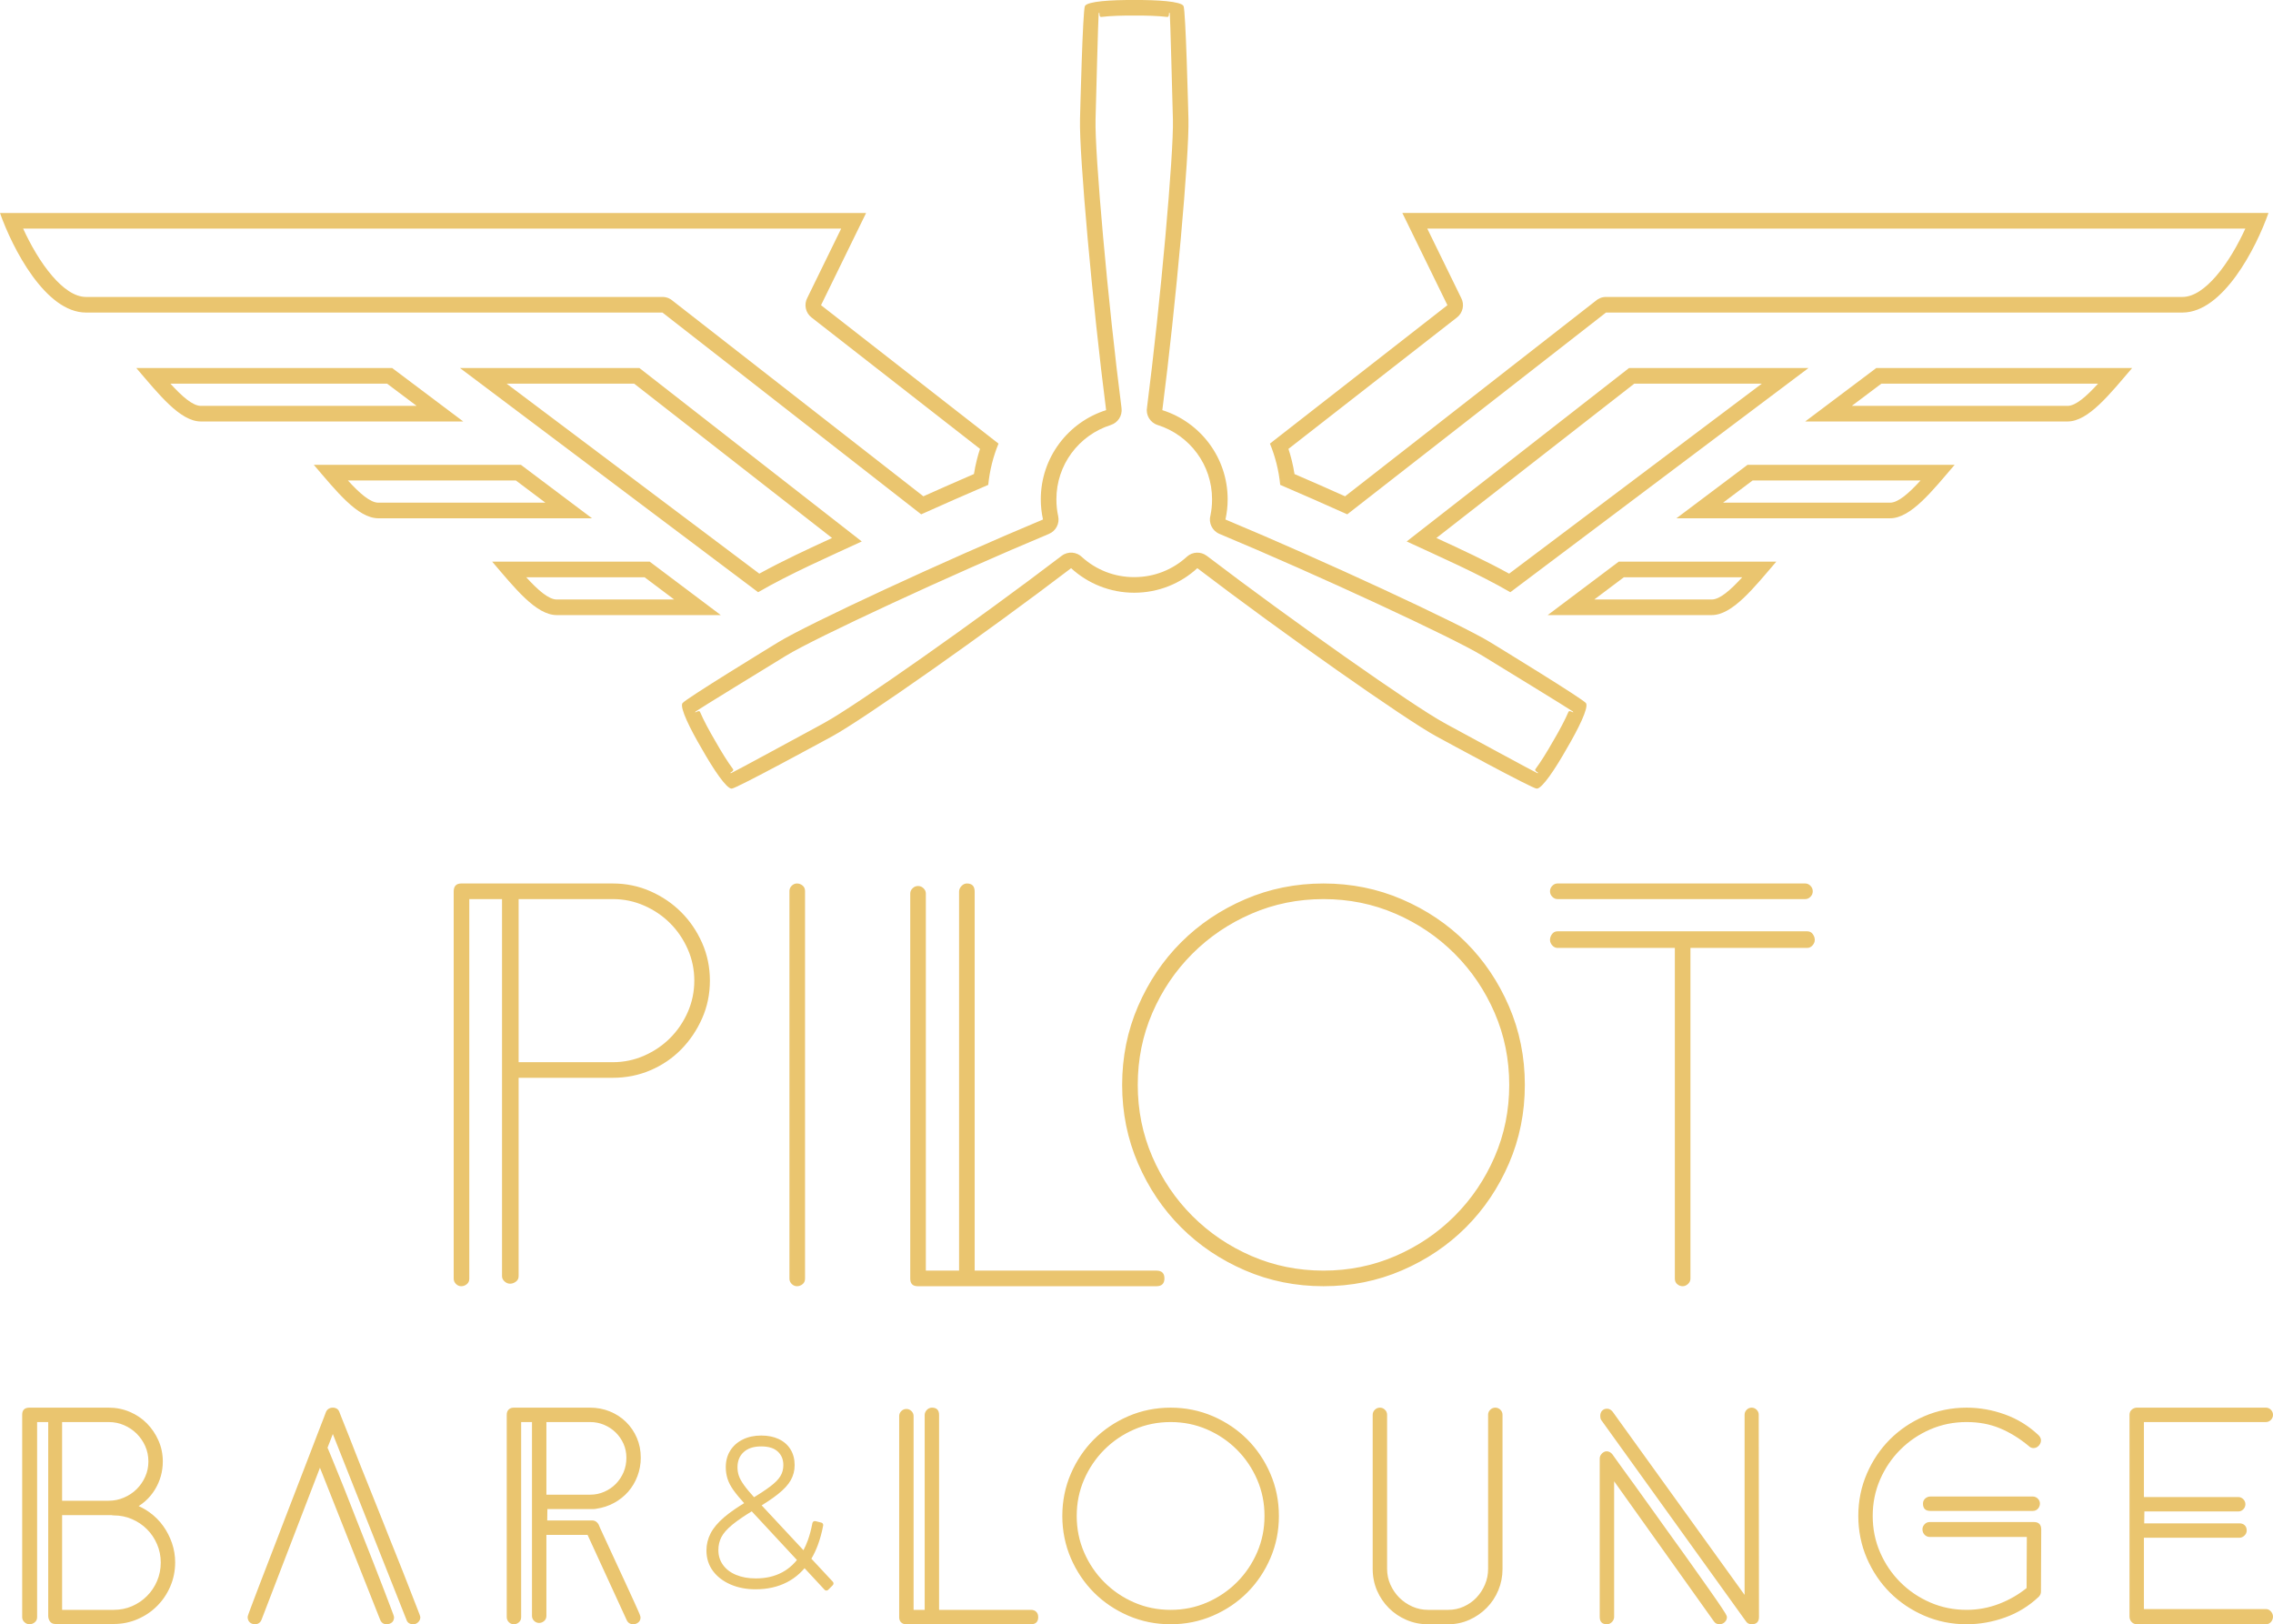
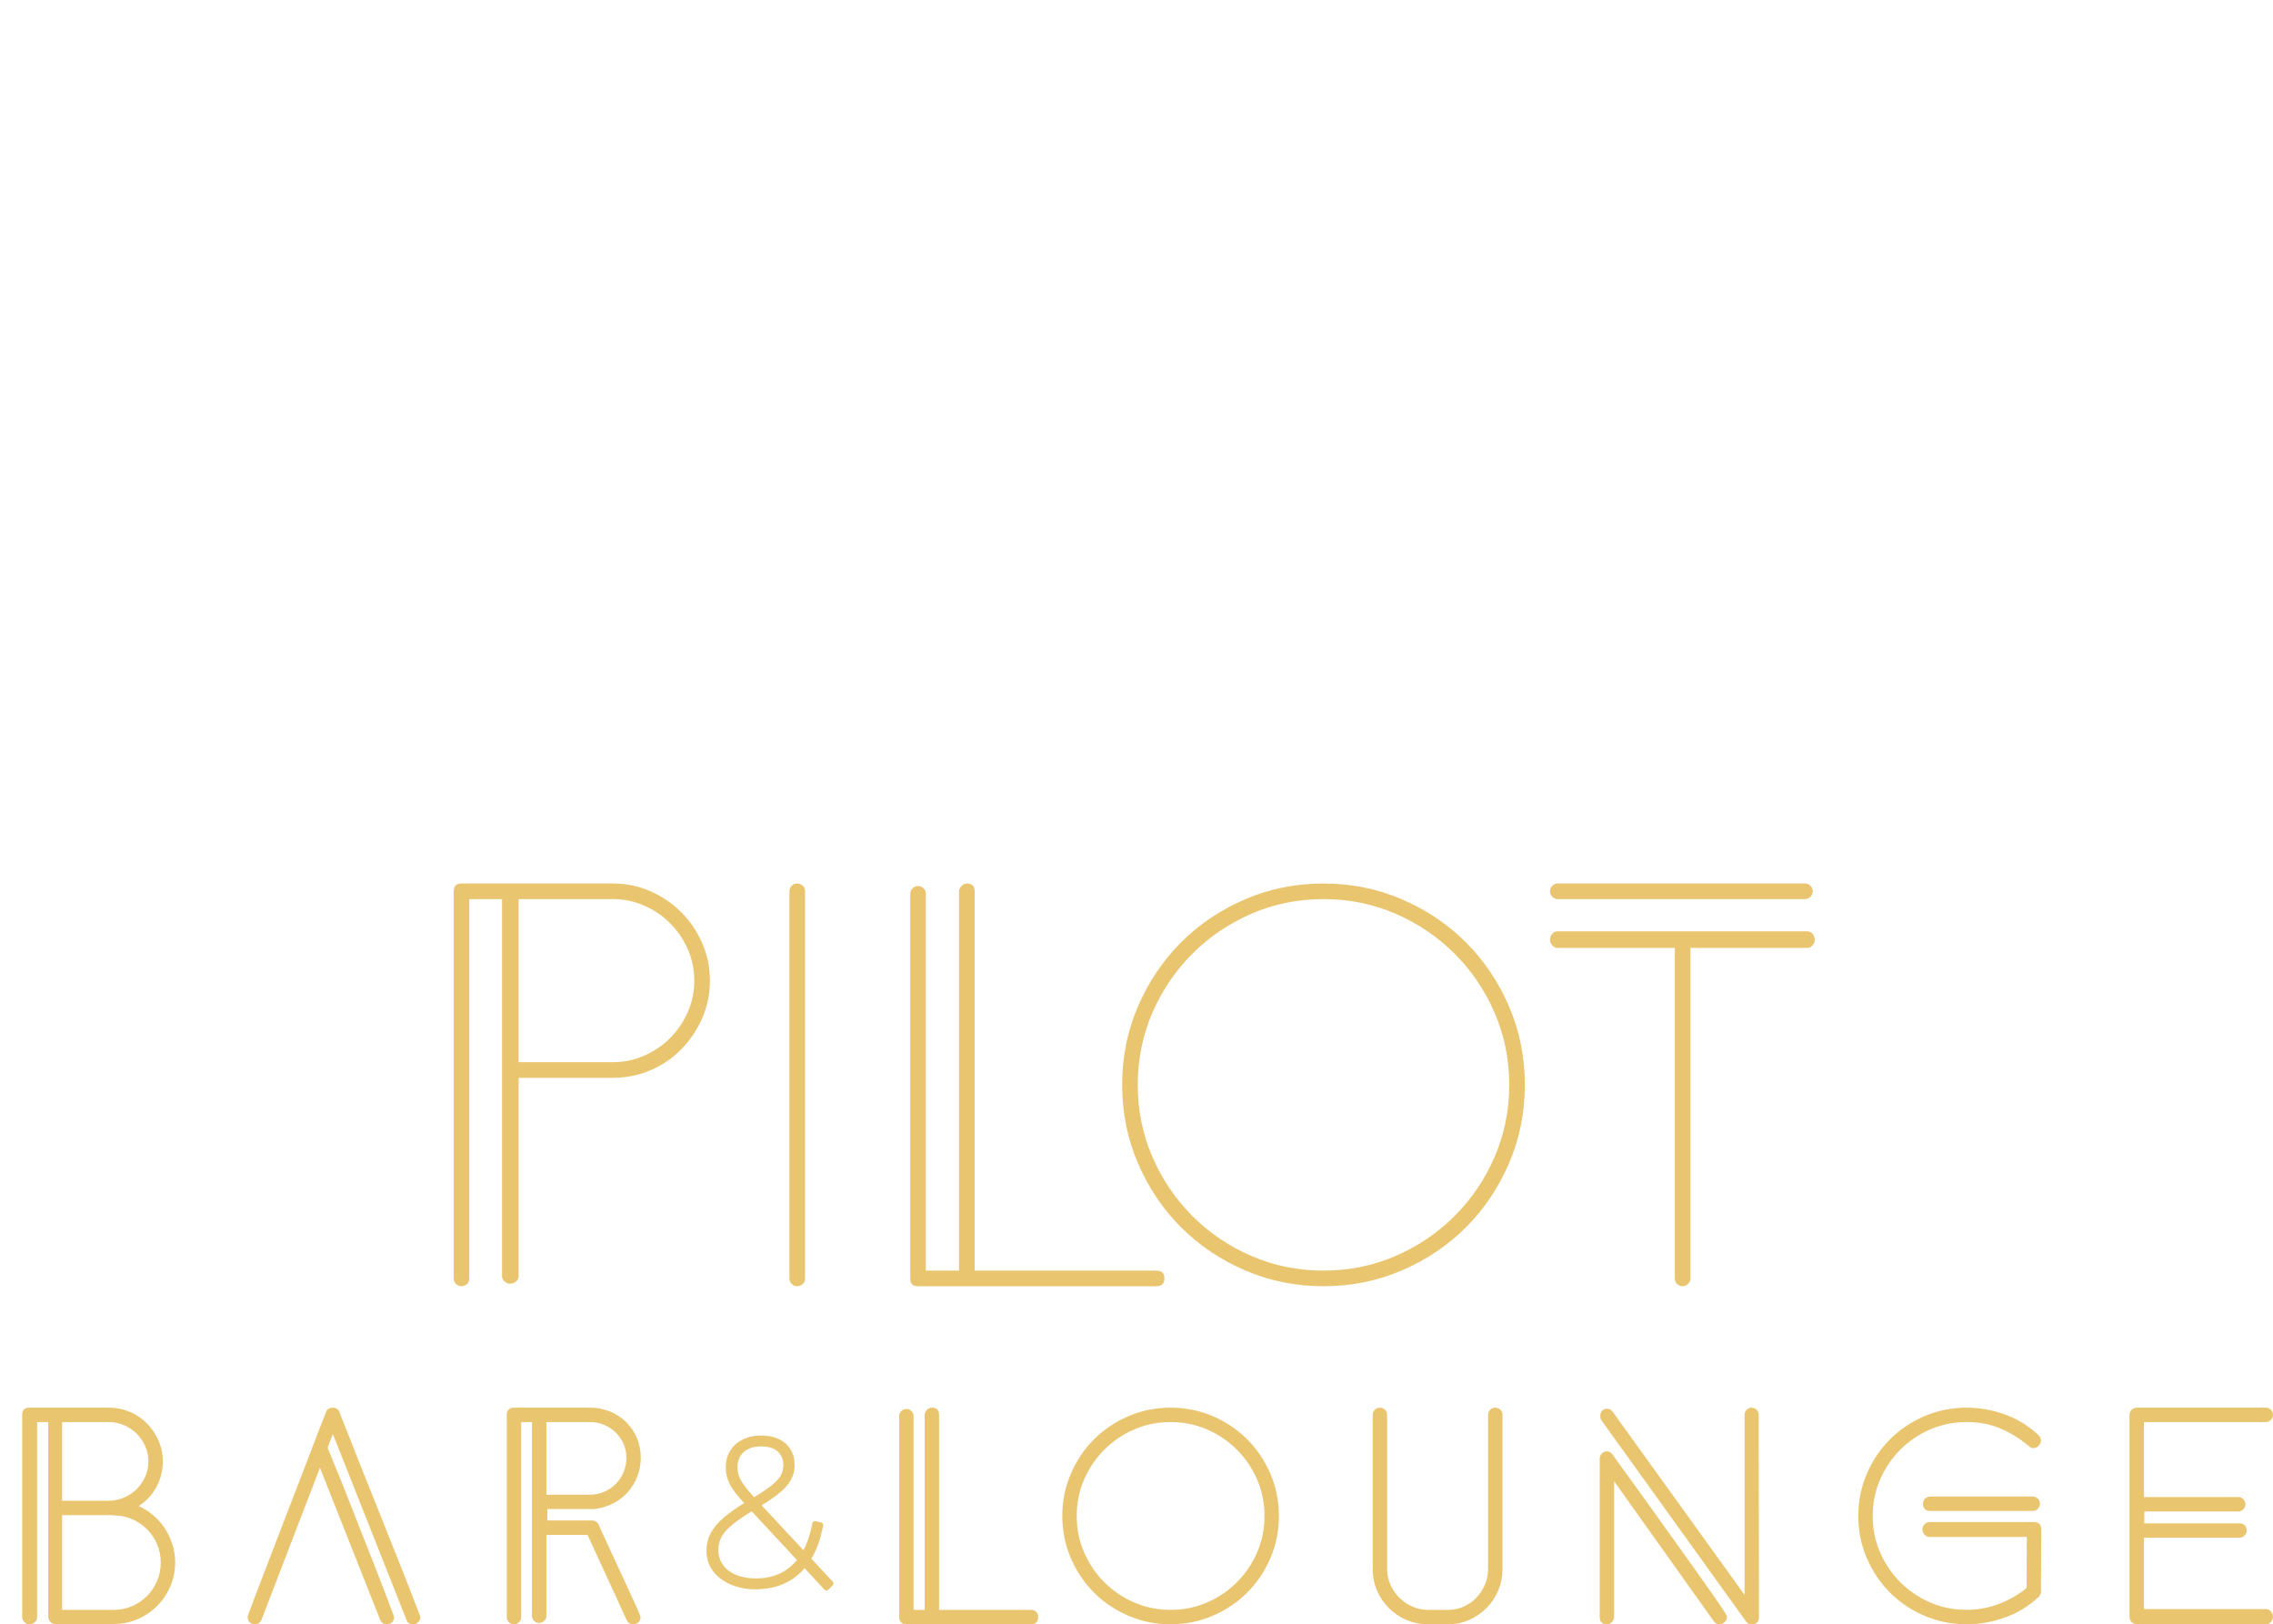
<svg xmlns="http://www.w3.org/2000/svg" xml:space="preserve" width="162.135mm" height="115.848mm" version="1.0" style="shape-rendering:geometricPrecision; text-rendering:geometricPrecision; image-rendering:optimizeQuality; fill-rule:evenodd; clip-rule:evenodd" viewBox="0 0 16213.52 11584.8">
  <defs>
    <style type="text/css">
   
    .fil1 {fill:#EAC56F}
    .fil0 {fill:#EAC56F;fill-rule:nonzero}
   
  </style>
  </defs>
  <g id="Layer_x0020_1">
    <g id="_3233029104864">
      <g>
        <path class="fil0" d="M1249.41 11143.65c0,29.96 -2.92,59.42 -8.74,88.28 -5.77,28.59 -14.44,56.3 -25.98,83.03l0.07 0.03c-11.49,26.59 -25.05,51.49 -40.68,74.69 -15.69,23.28 -33.4,44.79 -53.11,64.5l-1.19 1.11c-19.53,19.54 -40.64,36.95 -63.31,52.27 -22.95,15.5 -47.85,29.04 -74.69,40.63l-0.03 0.02 0.03 0.07c-53.45,23.1 -110.46,34.65 -171.02,34.65l-416.35 0c-18.53,0 -32.14,-7.44 -40.82,-22.32l-0.79 -1.46c-2.8,-5.05 -4.94,-10.3 -6.4,-15.75 -1.62,-6.01 -2.42,-12.15 -2.42,-18.41l0 -1382.39 -79.17 0 0 1391.77c0,16.29 -6.52,29.18 -19.55,38.66 -5.13,3.74 -10.58,6.6 -16.3,8.59 -6.1,2.12 -12.21,3.19 -18.34,3.19 -13.18,0 -25.02,-4.74 -35.53,-14.2 -5.35,-4.81 -9.44,-10.19 -12.26,-16.11l-0.7 -1.61c-2.54,-5.88 -3.82,-12.05 -3.82,-18.52l0 -1444.09c0,-33.62 17.43,-50.43 52.31,-50.43l564.5 0c26.4,0 52.13,2.49 77.18,7.47 24.92,4.95 49.28,12.44 73.05,22.49 23.51,9.93 45.42,21.75 65.73,35.39 20.54,13.81 39.46,29.47 56.75,46.92l0.09 0.09c17.31,17.64 32.8,36.59 46.45,56.82 13.69,20.29 25.66,42.01 35.91,65.14l0.49 1.23c10.05,22.77 17.62,46.44 22.7,70.98 5.2,25.09 7.8,50.81 7.8,77.11 0,36.18 -4.75,71.18 -14.25,104.94 -9.46,33.63 -23.63,65.88 -42.52,96.69l-0.69 1.07c-18.86,30.39 -41.41,57.22 -67.65,80.44 -14.57,12.89 -30.27,24.65 -47.09,35.28 27.61,12.41 53.81,27.57 78.57,45.5 18.89,13.68 36.44,28.7 52.63,44.94 16.26,16.32 31.04,33.83 44.31,52.41 13.03,18.24 24.76,37.54 35.18,57.88 10.49,20.49 19.45,41.54 26.86,63.12 7.53,21.92 13.21,44.53 17.04,67.74 3.83,23.24 5.75,46.65 5.75,70.15zm-190.9 -719.54c0,-19.83 -1.85,-38.75 -5.57,-56.78 -3.71,-18.02 -9.34,-35.58 -16.89,-52.71l-0.64 -1.62c-7.32,-16.21 -15.98,-31.6 -25.96,-46.19 -10.05,-14.68 -21.53,-28.46 -34.42,-41.35l-1 -1.07c-12.57,-12.29 -26.14,-23.37 -40.67,-33.15 -14.99,-10.09 -30.98,-18.85 -47.95,-26.18l-0.14 -0.07 -0.03 0.07c-17.12,-7.54 -34.76,-13.18 -52.9,-16.89 -18.14,-3.71 -37.22,-5.57 -57.22,-5.57l-332.14 0 0 561.15 332.14 0c19.36,0 38.05,-1.86 56.04,-5.57 18.24,-3.77 36.02,-9.4 53.32,-16.89l0.1 -0.05 -0.02 -0.04c17.44,-7.41 33.63,-16.14 48.57,-26.09l0.04 -0.03 -0.04 -0.06c15.29,-10.19 29.27,-21.59 41.94,-34.09l-0.04 -0.04c12.89,-12.89 24.37,-26.67 34.42,-41.36 10.31,-15.06 19.21,-30.97 26.67,-47.77l-0.07 -0.04c7.54,-17.1 13.17,-34.53 16.89,-52.32 3.72,-17.75 5.57,-36.17 5.57,-55.29zm88.15 720.17c0,-45.8 -8.77,-89.16 -26.31,-130.07 -8.83,-20.64 -19.27,-39.89 -31.28,-57.76 -11.86,-17.64 -25.5,-34.18 -40.9,-49.58 -15.41,-15.41 -31.94,-29.05 -49.58,-40.9 -17.87,-12.01 -37.13,-22.45 -57.77,-31.29 -20.63,-8.84 -41.68,-15.45 -63.15,-19.79 -21.41,-4.34 -43.71,-6.51 -66.91,-6.51 -3.96,0 -7.44,-0.31 -10.45,-0.91 -1.3,-0.25 -2.55,-0.58 -3.75,-0.97l-353.58 0 0 675.55 367.78 0c47.02,0 90.64,-8.74 130.83,-26.21 20.41,-8.87 39.47,-19.31 57.15,-31.29 17.46,-11.83 33.94,-25.5 49.43,-40.99 15.4,-15.4 29.04,-31.93 40.9,-49.58 12.01,-17.87 22.44,-37.13 31.28,-57.76 17.54,-40.91 26.31,-84.9 26.31,-131.94zm1851.58 390.09c0,13.55 -4.99,25.35 -14.97,35.37l-0.14 0.13c-10.01,9.95 -21.79,14.94 -35.33,14.94 -25.93,0 -42.4,-11.48 -49.39,-34.4l-524.26 -1322.38 -37.93 97.68c2.19,4.86 4.86,11.02 8.03,18.46 5.78,13.61 12.55,29.96 20.31,49.07l27.25 66.95c35.67,87.48 17.92,44.13 32.68,80.27 12.31,30.12 24.69,60.83 37.14,92.11 13.45,33.78 26.77,67.61 39.93,101.41 11.23,28.84 25.15,64.39 41.73,106.58 18.19,46.29 32.32,82.13 42.57,107.98 19.59,49.4 33.8,85.29 42.49,107.38 13.92,35.34 27.61,70.23 41.06,104.63 27.56,70.52 51.35,131.84 71.35,183.97 19.35,50.41 35.92,93.9 49.7,130.43 6.09,16.13 10.81,28.8 14.15,38 4.06,11.15 6.09,18.3 6.09,21.42 0,24.79 -11.57,40.66 -34.7,47.6 -1.83,0.54 -3.68,0.85 -5.5,0.92 -1.66,0.58 -3.38,1.02 -5.18,1.32 -2.32,0.4 -4.63,0.6 -6.94,0.6 -22.53,0 -38.16,-10.94 -46.9,-32.79l-0.04 -0.1 -0.05 0.01 -429.11 -1083.49 -416.62 1083.56 0.04 0.02c-8.74,21.85 -25.01,32.79 -48.78,32.79 -4.52,0 -8.54,-0.69 -12.06,-2.04 -1.82,-0.22 -3.58,-0.66 -5.24,-1.29 -10.6,-3.51 -18.81,-9.62 -24.62,-18.33 -5.68,-8.52 -8.52,-18.75 -8.52,-30.66 0,-3.13 2.34,-11.12 7.02,-23.99 3.29,-9.03 8.95,-24.27 16.97,-45.65 9.28,-24.77 18.02,-47.94 26.02,-69.01 12.81,-33.77 23.75,-62.49 33.05,-86.83l39.57 -102.94 44.91 -116.57c10.96,-28.35 26.78,-69.49 48.28,-125.54 16.23,-42.28 32.62,-85.12 49.16,-128.49 31.53,-82.71 64.7,-168.72 99.48,-257.96 31.62,-81.14 61.6,-158.95 89.94,-233.41 7.42,-19.51 20.14,-52.7 37.34,-97.46 13.03,-33.93 23.39,-60.75 31.2,-80.79 10.9,-27.99 18.54,-47.68 22.93,-59.13l-0.07 -0.02c6.46,-16.85 10.67,-27.94 12.6,-33.25 0.4,-1.1 0.87,-2.15 1.42,-3.14 4.4,-9.11 10.69,-16.12 18.86,-21.02 8.27,-4.96 17.86,-7.44 28.76,-7.44 11.19,0 20.83,2.6 28.9,7.79 8.58,5.51 14.66,13.46 18.24,23.82 2.26,6.12 6.51,17.14 12.77,33.04 6.69,16.98 14.56,36.72 23.57,59.09 10.4,25.84 21.15,52.81 32.2,80.82 10.02,25.38 22.77,57.93 38.21,97.61 14.37,36.9 28.97,73.99 43.77,111.23 14.12,35.51 30.45,76.18 48.98,122 36.08,89.22 70.5,175.22 103.24,257.95 25.51,64.48 42.8,108.1 51.01,128.71 13.75,34.5 30.4,76.07 50.17,125.33 19.15,47.69 34.68,86.59 46.69,116.93 12.11,30.62 25.62,65.09 40.61,103.69l33.89 87.18 27.06 69.33c7.53,19.29 13.42,34.53 17.67,45.74 4.89,12.92 7.34,21.01 7.34,24.26zm-228.57 48.53l-0.04 0 0.04 0zm1801.11 -1186.92c0,22.89 -2.02,45.54 -6.06,67.92 -4.04,22.38 -10.02,43.96 -17.93,64.72 -7.93,20.83 -17.39,40.49 -28.38,58.97 -10.96,18.43 -23.5,35.71 -37.6,51.83 -13.96,15.96 -29.41,30.65 -46.33,44.05 -17.06,13.51 -35.23,25.49 -54.48,35.94 -38.82,21.05 -81.24,34.94 -127.24,41.64 -7.69,1.55 -15.72,2.32 -24.05,2.32l-324.12 0 -1.21 81.04 320.64 0c9.94,0 18.96,2.6 27.03,7.79 7.49,4.81 13.71,11.68 18.66,20.59 0.66,1.19 1.21,2.43 1.63,3.67 1.84,4.83 5.02,12.33 9.52,22.47l0.04 -0.02c4.46,10.05 11,24.35 19.6,42.87l26.63 57.49 64.37 139.53 35.59 76.8c12.19,26.25 23.92,51.57 35.17,75.95 7.37,15.98 18.06,39.23 32.35,70.42l28.42 62.13c6.46,14.23 14.21,31.39 23.24,51.51 7.08,15.77 12.36,27.99 15.82,36.65 4.54,11.35 6.82,19.35 6.82,23.98 0,16.42 -6.33,29.06 -18.97,37.91 -4.95,3.46 -10.24,6.1 -15.85,7.88 -5.81,1.85 -11.65,2.78 -17.5,2.78 -10.56,0 -19.89,-2.6 -27.96,-7.8 -7.98,-5.13 -14.15,-12.52 -18.49,-22.17l-279.08 -607.68 -293.56 0 0 577.83c0,15.8 -5.94,28.46 -17.83,37.97 -5.09,4.07 -10.47,7.15 -16.12,9.2 -5.99,2.18 -12.11,3.27 -18.36,3.27 -6.71,0 -13.14,-1.32 -19.27,-3.94 -5.92,-2.54 -11.29,-6.23 -16.11,-11.03l-0.04 -0.05 -0.05 0.05c-9.98,-9.99 -14.97,-21.81 -14.97,-35.47l0 -1382.39 -77.29 0 0 1391.77c0,15.8 -5.95,28.46 -17.83,37.97 -5.1,4.07 -10.47,7.14 -16.12,9.19 -5.99,2.18 -12.11,3.28 -18.36,3.28 -13.66,0 -25.49,-5 -35.47,-14.98 -0.52,-0.52 -1,-1.05 -1.46,-1.61 -4.11,-4.44 -7.31,-9.31 -9.57,-14.59 -2.63,-6.12 -3.94,-12.55 -3.94,-19.26l0 -1444.09c0,-15.53 4.52,-27.82 13.57,-36.86 9.04,-9.05 21.33,-13.57 36.87,-13.57l543.87 0c24.96,0 49.3,2.25 73.02,6.76 23.52,4.47 46.37,11.24 68.5,20.3 22.08,9.03 42.63,19.75 61.65,32.15 19.24,12.55 37.06,26.85 53.42,42.88 16.38,16.05 31,33.49 43.81,52.31 12.9,18.92 23.99,39.17 33.27,60.71 9.37,21.74 16.4,44.43 21.09,68.06 4.67,23.49 7,47.82 7,72.96zm-102.75 0.94c0,-18.04 -1.7,-35.21 -5.1,-51.58 -3.46,-16.62 -8.58,-32.55 -15.37,-47.84l-0.03 0.02c-6.94,-15.47 -15.13,-30.02 -24.55,-43.6 -9.3,-13.4 -19.84,-25.87 -31.61,-37.35 -11.89,-11.6 -24.63,-21.83 -38.19,-30.75 -13.58,-8.94 -28.29,-16.75 -44.1,-23.48 -15.37,-6.55 -31.4,-11.48 -48.07,-14.78 -16.66,-3.31 -34,-4.96 -51.99,-4.96l-311.52 0 0 518.02 311.52 0c18.12,0 35.47,-1.71 52.06,-5.11 16.71,-3.42 32.97,-8.59 48.77,-15.48 15.85,-6.92 30.73,-15.09 44.63,-24.57 13.83,-9.43 26.61,-20.13 38.33,-32.13 11.79,-12.08 22.31,-25.12 31.55,-39.08 9.32,-14.07 17.28,-28.95 23.88,-44.58l-0.04 -0.01c6.62,-15.82 11.58,-32.19 14.87,-49.17 3.31,-17.03 4.96,-34.87 4.96,-53.57z" />
        <path class="fil0" d="M5389.69 11335.42c-66.33,0 -125.9,-11.5 -178.7,-34.5 -26.57,-11.58 -50.29,-25.35 -71.13,-41.31 -21.04,-16.12 -39.19,-34.48 -54.44,-55.07 -15.45,-20.87 -27.04,-43.56 -34.74,-68.05 -7.68,-24.37 -11.52,-50.43 -11.52,-78.16 0,-21.25 2.5,-42.13 7.49,-62.63 4.96,-20.4 12.38,-40.21 22.26,-59.42 9.79,-19.06 22.77,-38.2 38.94,-57.42 15.95,-18.95 34.87,-37.82 56.72,-56.6 21.75,-18.67 47.17,-37.99 76.28,-57.95 20.53,-14.07 42.96,-28.51 67.29,-43.31 -14.58,-16.02 -27.98,-31.37 -40.19,-46.05 -14.04,-16.88 -26,-32.28 -35.86,-46.19 -10.24,-14.44 -18.93,-28.52 -26.05,-42.24 -7.18,-13.83 -12.82,-27.44 -16.92,-40.84 -4.07,-13.28 -7.09,-26.56 -9.06,-39.86 -2.01,-13.55 -3.02,-27.21 -3.02,-40.98 0,-22.48 2.65,-43.62 7.93,-63.42 5.32,-19.9 13.35,-38.39 24.08,-55.45 21.27,-33.82 51.14,-60.21 89.6,-79.17 19.1,-9.41 39.67,-16.46 61.69,-21.13 21.92,-4.65 45.2,-6.97 69.82,-6.97 47.5,0 88.98,8.32 124.42,24.97 18.02,8.46 34.03,18.8 48.01,31 14.12,12.32 26.12,26.45 36.01,42.38 9.91,15.96 17.35,33.48 22.32,52.52 4.92,18.84 7.38,38.94 7.38,60.29 0,19.28 -2.34,37.98 -7,56.09 -4.66,18.09 -11.61,35.29 -20.85,51.59 -9.18,16.2 -21.34,32.53 -36.46,48.98 -14.69,15.98 -32.48,32.32 -53.36,49.02 -20.68,16.55 -44.83,33.99 -72.44,52.31 -14.03,9.31 -29.12,18.97 -45.28,28.96l298.14 319.78c11.52,-21.53 21.87,-44.89 31.03,-70.08 13.54,-37.2 24.46,-78.27 32.77,-123.22 1.77,-9.65 11.03,-16.04 20.68,-14.28l1.11 0.24 0 -0.03 41.97 10.49c9.46,2.37 15.24,11.91 13,21.38 -9.64,50.55 -22.3,96.84 -37.96,138.84 -13.27,35.61 -28.64,68.03 -46.1,97.25l153.2 164.32c6.54,7.04 6.3,17.96 -0.45,24.7l0.03 0.02 -32.97 32.98c-6.96,6.96 -18.25,6.96 -25.21,0 -0.43,-0.44 -0.84,-0.89 -1.22,-1.36l-141.98 -152.87c-11.43,13.36 -23.42,25.84 -35.97,37.44 -27.33,25.24 -57.38,46.26 -90.15,63.04 -65.07,33.31 -139.45,49.97 -223.14,49.97zm-10.87 -656.72c17.11,-10.46 32.94,-20.4 47.47,-29.81 25.18,-16.29 47.15,-31.45 65.9,-45.46 35.64,-26.6 60.58,-51.87 74.84,-75.77 6.85,-11.49 12.01,-23.72 15.47,-36.69 3.45,-12.92 5.18,-26.63 5.18,-41.11 0,-20.24 -3.28,-38.35 -9.85,-54.32 -6.49,-15.81 -16.3,-29.84 -29.4,-42.07 -13.08,-12.21 -29.22,-21.4 -48.39,-27.57 -19.86,-6.39 -43.15,-9.59 -69.88,-9.59 -27.72,0 -52.1,3.49 -73.11,10.46 -20.56,6.81 -38.13,16.96 -52.72,30.45 -29.12,26.91 -43.68,62.79 -43.68,107.62 0,21.22 3.17,41.34 9.51,60.37 3.07,9.21 7.62,19.35 13.62,30.43 6.15,11.32 13.56,23.09 22.24,35.28 9.11,12.8 20.01,26.82 32.69,42.04 11.46,13.75 24.83,29 40.11,45.74zm305.84 447.82l-322.43 -347.17c-25.84,15.73 -49.15,30.63 -69.92,44.7 -26.58,18 -49.56,34.98 -68.93,50.91 -18.95,15.6 -35,30.91 -48.11,45.94 -12.73,14.58 -22.64,28.84 -29.72,42.77 -7.08,13.94 -12.41,28.54 -15.96,43.8 -3.54,15.22 -5.32,31.17 -5.32,47.86 0,20.3 2.72,39.23 8.15,56.79 5.39,17.4 13.56,33.74 24.47,48.98 11.09,15.47 24.22,29.04 39.4,40.71l0.05 0.03 0.02 -0.03c15.44,11.87 33.22,22.01 53.29,30.42 20.42,8.55 42.3,14.95 65.62,19.18 23.46,4.27 48.77,6.4 75.92,6.4 35.73,0 69.2,-3.58 100.38,-10.75 30.98,-7.13 59.94,-17.83 86.85,-32.12 26.87,-14.27 51.54,-32.12 74.03,-53.53 11.27,-10.74 22,-22.37 32.21,-34.89z" />
        <path class="fil0" d="M7405.6 11533.43c0,34.25 -17.44,51.38 -52.31,51.38l-889.27 0c-15.33,0 -27.55,-4.56 -36.61,-13.68l-0.21 -0.21c-8.84,-9.05 -13.3,-21.25 -13.3,-36.55l0 -1434.71c0,-6.81 1.33,-13.32 4.07,-19.52 2.55,-5.8 6.29,-11.11 11.25,-15.91l-0.04 -0.03c4.85,-4.85 10.39,-8.55 16.54,-11.11 6.2,-2.57 12.75,-3.86 19.55,-3.86 6.81,0 13.35,1.29 19.56,3.86 5.87,2.44 11.26,6.03 16.09,10.76 5.17,4.89 9.04,10.33 11.66,16.29 2.74,6.21 4.07,12.72 4.07,19.52l0 1382.39 79.16 0 0 -1389.89c0,-6.76 1.43,-13.3 4.19,-19.59 2.6,-5.91 6.31,-11.37 11.06,-16.37 4.85,-5.1 10.29,-9.04 16.18,-11.8 6.47,-3.03 13.17,-4.55 19.95,-4.55 34.24,0 51.37,17.44 51.37,52.31l0 1389.89 654.73 0c15.96,0 28.63,4.55 38.01,13.63 9.53,9.23 14.3,21.82 14.3,37.75zm1716.95 -721.1c0,106.81 -20.3,207.27 -60.91,301.37 -20.16,46.73 -44.04,90.59 -71.63,131.56 -27.68,41.13 -58.82,78.99 -93.42,113.59 -69.5,69.5 -151.23,124.52 -245.15,165.05 -94.09,40.6 -194.55,60.91 -301.37,60.91 -106.81,0 -207.27,-20.31 -301.37,-60.91 -46.73,-20.16 -90.6,-44.05 -131.56,-71.63 -41.13,-27.68 -78.99,-58.83 -113.59,-93.42 -34.59,-34.6 -65.74,-72.46 -93.42,-113.59 -27.58,-40.97 -51.47,-84.83 -71.63,-131.56 -20.2,-46.82 -35.41,-95.51 -45.61,-146.05 -10.2,-50.48 -15.3,-102.26 -15.3,-155.32 0,-106.82 20.31,-207.28 60.91,-301.37 20.17,-46.74 44.05,-90.6 71.63,-131.57 27.68,-41.13 58.83,-78.99 93.42,-113.58 34.6,-34.6 72.46,-65.75 113.58,-93.43 40.97,-27.58 84.83,-51.46 131.57,-71.63 46.82,-20.2 95.51,-35.41 146.04,-45.61 50.49,-10.19 102.27,-15.29 155.33,-15.29 53.06,0 104.85,5.1 155.33,15.29 50.54,10.2 99.22,25.41 146.04,45.61 46.74,20.17 90.6,44.05 131.57,71.63 41.12,27.68 78.98,58.83 113.58,93.43 34.6,34.59 65.74,72.45 93.42,113.58 27.59,40.97 51.47,84.83 71.63,131.57 40.61,94.09 60.91,194.55 60.91,301.37zm-102.75 0c0,-46.33 -4.36,-90.99 -13.08,-133.96 -8.75,-43.16 -21.88,-84.98 -39.39,-125.43 -17.46,-40.35 -38.32,-78.44 -62.56,-114.26 -23.99,-35.46 -51.3,-68.51 -81.92,-99.13 -61.26,-61.26 -132.39,-109.42 -213.39,-144.48 -40.45,-17.51 -82.27,-30.65 -125.43,-39.4 -42.98,-8.71 -87.63,-13.07 -133.96,-13.07 -46.32,0 -90.98,4.36 -133.95,13.07 -43.16,8.75 -84.98,21.89 -125.43,39.4 -81,35.06 -152.14,83.22 -213.4,144.48 -30.62,30.62 -57.93,63.67 -81.92,99.13 -24.24,35.82 -45.09,73.91 -62.56,114.26 -17.5,40.45 -30.64,82.27 -39.39,125.43 -8.71,42.97 -13.07,87.63 -13.07,133.96 0,46.32 4.36,90.98 13.07,133.95 8.75,43.16 21.89,84.98 39.39,125.43 17.47,40.35 38.32,78.44 62.56,114.26 23.99,35.46 51.3,68.51 81.92,99.13 30.63,30.63 63.67,57.94 99.14,81.93 35.81,24.24 73.91,45.09 114.26,62.55 40.45,17.51 82.26,30.65 125.43,39.4 42.97,8.71 87.63,13.07 133.95,13.07 46.33,0 90.98,-4.36 133.96,-13.07 43.16,-8.75 84.97,-21.89 125.43,-39.4 40.35,-17.46 78.44,-38.31 114.26,-62.55 35.46,-23.99 68.51,-51.3 99.13,-81.93 30.62,-30.62 57.93,-63.67 81.93,-99.13 24.23,-35.82 45.09,-73.91 62.55,-114.26 17.51,-40.45 30.64,-82.27 39.4,-125.43 8.71,-42.97 13.07,-87.63 13.07,-133.95zm1697.8 378.83c0,52.92 -9.96,103.28 -29.88,151.08 -9.91,23.78 -21.75,46.13 -35.57,67.04 -13.75,20.82 -29.5,40.21 -47.28,58.16 -17.51,17.85 -36.57,33.92 -57.14,48.18 -20.56,14.27 -42.52,26.66 -65.84,37.17l-1.23 0.51c-23.51,10.43 -47.59,18.26 -72.26,23.48l-0.9 0.17c-25.03,5.23 -50.58,7.86 -76.67,7.86l-144.72 0c-54.61,0 -105.68,-10.31 -153.52,-30.9l-1.11 -0.52c-23.46,-10.11 -45.46,-22.1 -66.03,-35.95 -21.16,-14.24 -40.58,-30.23 -58.3,-47.94 -17.71,-17.72 -33.82,-37.2 -48.2,-58.45 -14.22,-21 -26.43,-43.23 -36.52,-66.68 -10.2,-23.7 -17.91,-48.47 -23.11,-74.3 -5.19,-25.8 -7.79,-52.1 -7.79,-78.91l0 -1100.88c0,-6.8 1.34,-13.31 4.07,-19.52 2.55,-5.8 6.29,-11.11 11.25,-15.9l-0.03 -0.04c4.84,-4.84 10.38,-8.55 16.53,-11.11 6.21,-2.57 12.75,-3.86 19.56,-3.86 6.8,0 13.34,1.29 19.55,3.86 5.9,2.46 11.3,6.05 16.1,10.77 5.17,4.88 9.03,10.32 11.66,16.28 2.73,6.21 4.06,12.72 4.06,19.52l0 1099.32c0,19.9 1.94,39.1 5.81,57.59 3.87,18.52 9.74,36.66 17.59,54.4 7.9,17.84 17.16,34.47 27.73,49.95 10.6,15.52 22.54,29.94 35.75,43.32l0.05 -0.04c13.51,13.5 27.98,25.53 43.43,36.06 15.54,10.61 32.25,19.87 50.11,27.77l1.29 0.62c17.03,7.5 34.64,13.16 52.79,16.97 18.47,3.88 37.68,5.81 57.59,5.81l143.79 0c19.89,0 39.03,-1.93 57.35,-5.81 18.27,-3.86 36.02,-9.7 53.21,-17.5 17.49,-7.87 33.78,-17.1 48.85,-27.68 15.24,-10.7 29.14,-22.59 41.66,-35.67l-0.04 -0.05c12.63,-13.36 24.09,-27.83 34.32,-43.45 10.25,-15.64 19.17,-32.31 26.73,-50.04 7.59,-17.79 13.25,-35.96 16.98,-54.48 3.71,-18.43 5.57,-37.69 5.57,-57.77l0 -1099.32c0,-6.8 1.34,-13.31 4.07,-19.52 2.62,-5.96 6.49,-11.4 11.66,-16.29l0.06 -0.06c4.79,-4.68 10.16,-8.26 16.04,-10.7 6.2,-2.57 12.74,-3.86 19.55,-3.86 6.8,0 13.35,1.29 19.55,3.86 5.91,2.46 11.3,6.05 16.1,10.77 5.17,4.88 9.03,10.32 11.66,16.28 2.74,6.21 4.07,12.72 4.07,19.52l0 1100.88zm1829.47 341.33c0,34.88 -17.44,52.32 -52.31,52.32 -17.92,0 -31.62,-7.1 -41.07,-21.28l-1030.14 -1432.87c-3.48,-4.05 -5.91,-9.2 -7.29,-15.42 -1.03,-4.65 -1.55,-9.84 -1.55,-15.58 0,-15.64 4.21,-28.11 12.64,-37.4 9,-9.94 21.3,-14.91 36.86,-14.91 7.69,0 15.16,2.2 22.37,6.59l1.55 1.03c5.19,3.43 10.13,8 14.81,13.7l0.87 1.13 940.51 1305.56 0 -1285.08c0,-13.65 4.99,-25.48 14.98,-35.46 9.97,-9.98 21.8,-14.97 35.46,-14.97 6.71,0 13.13,1.31 19.26,3.94 5.91,2.52 11.3,6.22 16.16,11.07l0.04 -0.04c9.98,9.98 14.98,21.81 14.98,35.46l-0.09 0 1.87 1442.21 0.09 0zm-228.8 1.88c0,14.09 -5.6,26.18 -16.78,36.24 -4.94,4.45 -10.41,7.9 -16.38,10.34 -6.28,2.57 -12.66,3.86 -19.15,3.86 -17.92,0 -31.62,-7.1 -41.07,-21.28l-711.18 -998.49 0 967.45c0,6.87 -1.43,13.46 -4.22,19.76 -2.56,5.78 -6.26,11.19 -11.03,16.21 -4.84,5.1 -10.28,9.03 -16.17,11.79 -6.47,3.03 -13.18,4.56 -19.95,4.56 -34.26,0 -51.38,-17.44 -51.38,-52.32l0 -1130.88c0,-12.24 5.26,-23.58 15.25,-34.09 4.67,-4.92 9.7,-8.74 14.91,-11.44 6.33,-3.27 12.84,-4.91 19.34,-4.91 8,0 15.66,2.06 23,6.16l0.06 0.04 0.02 -0.04c6.27,3.5 12.11,8.56 17.53,15.16 0.5,0.61 0.96,1.24 1.38,1.88l19.82 27.73 34.05 47.48 45.95 63.44 55.33 76.19c38.99,53.61 82.78,114.63 131.37,183.03 18.96,26.69 42.83,60.12 71.78,100.54 31.27,43.66 55.43,77.29 72.54,100.98 26.38,36.53 50.41,69.94 72.05,100.18 23.6,32.98 46.82,65.57 69.63,97.76l64.79 91.52c20.31,28.75 39.39,55.79 57.2,81.11 16.68,23.7 32.72,46.72 48.13,69.07 14.24,20.66 26.74,39.05 37.46,55.15 10.87,16.3 19.05,29.05 24.52,38.23 7.47,12.51 11.2,21.71 11.2,27.59zm2232.69 -810.19c0,6.25 -1.09,12.37 -3.27,18.36 -2.05,5.64 -5.12,11.02 -9.2,16.12 -4.78,5.98 -10.48,10.48 -17.1,13.49 -6.38,2.89 -13.33,4.34 -20.87,4.34l-731.42 0c-34.87,0 -52.31,-17.43 -52.31,-52.31 0,-7.53 1.46,-14.49 4.35,-20.87 3,-6.61 7.5,-12.32 13.48,-17.1 5.09,-4.08 10.47,-7.15 16.12,-9.2 6,-2.17 12.12,-3.27 18.36,-3.27l731.42 0c6.72,0 13.14,1.32 19.27,3.94 5.9,2.53 11.29,6.23 16.15,11.08l0.04 -0.04c9.99,9.98 14.98,21.8 14.98,35.46zm7.5 626.4c0,14.9 -5.3,27.67 -15.91,38.27 -0.54,0.54 -1.1,1.05 -1.68,1.52 -69.54,65.39 -149.26,114.14 -239.15,146.24 -44.91,16.04 -90.21,28.09 -135.88,36.13 -45.7,8.04 -91.68,12.07 -137.93,12.07 -106.81,0 -207.27,-20.31 -301.37,-60.91 -46.73,-20.17 -90.59,-44.05 -131.56,-71.63 -41.13,-27.68 -78.99,-58.83 -113.59,-93.42 -34.59,-34.6 -65.74,-72.46 -93.42,-113.59 -27.58,-40.97 -51.46,-84.83 -71.63,-131.56 -20.2,-46.82 -35.41,-95.51 -45.61,-146.05 -10.2,-50.48 -15.3,-102.26 -15.3,-155.32 0,-106.82 20.31,-207.28 60.91,-301.37 20.16,-46.74 44.05,-90.6 71.63,-131.57 27.68,-41.12 58.83,-78.99 93.42,-113.58 34.6,-34.6 72.46,-65.75 113.59,-93.43 40.97,-27.58 84.83,-51.46 131.56,-71.63 46.82,-20.2 95.51,-35.41 146.05,-45.61 50.48,-10.19 102.26,-15.29 155.32,-15.29 46.26,0 92.16,4.03 137.7,12.07 45.21,7.98 90.27,20.06 135.17,36.21 89.88,32.33 169.67,81.41 239.37,147.24l0.49 0.47 0.04 -0.04c5.13,5.13 9.19,10.44 12.18,15.92 3.73,6.85 5.6,13.68 5.6,20.48 0,14.46 -5.07,27.27 -15.21,38.43 -10.69,11.76 -23.69,17.64 -38.98,17.64 -12.4,0 -23.91,-5.3 -34.51,-15.9 -65.23,-54.12 -133.47,-95.99 -204.7,-125.57 -35.49,-14.73 -72.93,-25.78 -112.31,-33.15 -39.39,-7.37 -81.01,-11.05 -124.84,-11.05 -46.32,0 -90.98,4.36 -133.95,13.07 -43.16,8.75 -84.98,21.89 -125.43,39.4 -81,35.06 -152.14,83.22 -213.39,144.48 -30.62,30.62 -57.94,63.67 -81.93,99.13 -24.24,35.82 -45.09,73.91 -62.55,114.26 -17.51,40.45 -30.65,82.27 -39.4,125.43 -8.71,42.98 -13.07,87.63 -13.07,133.96 0,46.32 4.36,90.98 13.07,133.95 8.75,43.16 21.89,84.98 39.4,125.43 17.46,40.35 38.31,78.44 62.55,114.26 23.99,35.46 51.3,68.51 81.93,99.13 30.62,30.63 63.67,57.94 99.13,81.93 35.82,24.24 73.91,45.09 114.26,62.55 40.45,17.51 82.27,30.65 125.43,39.4 42.97,8.71 87.63,13.07 133.95,13.07 40.16,0 79.38,-3.53 117.66,-10.58 38.33,-7.06 76.18,-17.74 113.53,-32.01 37.41,-14.29 73.15,-31.35 107.19,-51.18 31.25,-18.19 61.1,-38.68 89.56,-61.46l1.72 -364.66 -692.22 0c-7.35,0 -14.31,-1.42 -20.84,-4.26 -6.58,-2.86 -12.34,-7.04 -17.28,-12.52 -4.63,-5.14 -8.16,-10.97 -10.6,-17.46 -2.39,-6.38 -3.59,-13.04 -3.59,-19.95 0,-13.17 4.73,-25.02 14.19,-35.53 10.07,-11.18 22.78,-16.78 38.12,-16.78l742.67 0c34.88,0 52.32,18.06 52.32,54.19 0,0.69 -0.03,1.37 -0.1,2.05l-1.87 438.68 0.09 0zm1655.06 180.03c0,6.13 -1.06,12.25 -3.18,18.34 -1.99,5.74 -4.86,11.17 -8.59,16.31 -4.66,6.4 -10.33,11.27 -17.01,14.61 -0.76,0.38 -1.53,0.71 -2.3,0.99 -6.03,2.63 -12.49,3.95 -19.36,3.95l-919.9 0c-15.58,0 -28.68,-5.6 -38.74,-16.79l-0.47 -0.53c-4.54,-5.02 -7.97,-10.58 -10.32,-16.67 -2.5,-6.48 -3.72,-13.22 -3.72,-20.21l0 -1440.33c0,-7.63 1.47,-14.68 4.48,-21.13 3.12,-6.69 7.77,-12.42 14.01,-17.18 5.15,-3.93 10.53,-6.91 16.26,-8.94 5.96,-2.12 12.09,-3.18 18.5,-3.18l919.9 0c6.81,0 13.32,1.33 19.53,4.06 5.81,2.56 11.11,6.29 15.9,11.26l0.04 -0.04c4.84,4.85 8.55,10.39 11.1,16.54 2.58,6.21 3.87,12.75 3.87,19.55 0,13.89 -4.99,26.11 -14.97,36.09l-0.99 0.93c-4.54,4.49 -9.53,7.9 -14.95,10.29 -6.21,2.73 -12.72,4.07 -19.53,4.07l-870.4 0 0 534.89 673.48 0c6.81,0 13.32,1.34 19.53,4.07 5.96,2.62 11.39,6.49 16.29,11.66l0.05 0.06c4.69,4.79 8.26,10.16 10.7,16.04 2.58,6.2 3.87,12.75 3.87,19.55 0,6.81 -1.29,13.35 -3.87,19.55 -2.45,5.91 -6.04,11.3 -10.76,16.1 -4.89,5.17 -10.33,9.03 -16.28,11.66 -6.21,2.73 -12.72,4.06 -19.53,4.06l-670.13 0 -1.23 84.8 678.86 0c15.97,0 28.64,4.54 38.02,13.63 9.53,9.23 14.3,21.81 14.3,37.74 0,13.35 -5.45,25.78 -16.35,36.13 -4.9,4.65 -10.3,8.32 -16.21,10.94l-0.03 0.01 0.03 0.07c-6.29,2.79 -12.89,4.23 -19.76,4.23l-680.98 0 0 508.64 870.4 0c14.54,0 26.86,6.17 36.95,18.5 8.99,11 13.49,22.89 13.49,35.68z" />
      </g>
      <g>
        <path class="fil1" d="M5063.8 6994.3c0,95.73 -18.55,185.49 -55.65,269.26 -37.1,83.79 -86.76,157.4 -148.99,220.83 -62.26,63.42 -135.25,113.08 -219.03,148.99 -83.77,35.9 -173.54,53.87 -269.29,53.87l-671.42 0 0 1414.65c0,16.75 -6.56,29.91 -19.74,39.49 -13.17,9.57 -26.93,14.37 -41.3,14.37 -14.34,0 -27.52,-5.39 -39.49,-16.17 -11.97,-10.78 -17.94,-23.33 -17.94,-37.69l0 -2689.27 -233.39 0 0 2707.23c0,16.74 -5.98,29.91 -17.95,39.47 -11.97,9.57 -25.14,14.38 -39.49,14.38 -14.37,0 -26.94,-5.4 -37.71,-16.18 -10.77,-10.74 -16.17,-23.33 -16.17,-37.67l0 -2761.07c0,-38.32 17.97,-57.47 53.88,-57.47l1080.72 0c95.75,0 185.52,18.55 269.29,55.66 83.78,37.11 156.77,86.76 219.03,149 62.23,62.23 111.89,135.24 148.99,219.03 37.1,83.76 55.65,173.53 55.65,269.29zm-111.29 0c0,-79.01 -15.57,-153.81 -46.69,-224.42 -31.12,-70.61 -73.01,-132.25 -125.67,-184.91 -52.64,-52.66 -114.29,-94.54 -184.9,-125.66 -70.61,-31.12 -145.41,-46.68 -224.41,-46.68l-671.42 0 0 1163.31 671.42 0c79,0 153.8,-15.54 224.41,-46.68 70.61,-31.12 132.26,-73 184.9,-125.67 52.66,-52.64 94.55,-114.28 125.67,-184.89 31.12,-70.62 46.69,-145.43 46.69,-224.4zm789.89 2125.56c0,16.74 -5.98,29.91 -17.94,39.47 -11.98,9.57 -25.14,14.38 -39.51,14.38 -14.35,0 -26.92,-5.4 -37.7,-16.18 -10.76,-10.74 -16.16,-23.33 -16.16,-37.67l0 -2764.68c0,-14.36 5.4,-26.92 16.16,-37.69 10.78,-10.78 23.35,-16.17 37.7,-16.17 14.37,0 27.53,4.79 39.51,14.37 11.96,9.58 17.94,22.72 17.94,39.49l0 2764.68zm2563.61 -1.8c0,37.1 -19.15,55.65 -57.45,55.65l-1702.48 0c-35.32,0 -53.26,-17.95 -53.26,-53.85l0 -2746.73c0,-14.34 5.4,-26.92 16.75,-37.7 10.77,-10.76 23.95,-16.15 38.91,-16.15 14.96,0 28.11,5.39 38.88,16.15 11.39,10.78 16.77,23.36 16.77,37.7l0 2689.27 236.96 0 0 -2703.61c0,-14.38 5.99,-27.56 17.36,-39.51 11.37,-11.96 24.54,-17.96 38.31,-17.96 37.1,0 55.64,19.15 55.64,57.47l0 2703.61 1296.16 0c38.3,0 57.45,18.55 57.45,55.66zm2570.77 -1380.55c0,198.67 -37.67,385.39 -113.08,560.11 -75.41,174.75 -177.73,326.75 -306.99,456 -129.25,129.26 -281.25,231.59 -455.99,306.98 -174.74,75.4 -361.44,113.11 -560.1,113.11 -198.68,0 -385.39,-37.71 -560.14,-113.11 -174.72,-75.39 -326.73,-177.72 -455.97,-306.98 -129.27,-129.25 -231.6,-281.25 -307,-456 -75.39,-174.72 -113.09,-361.44 -113.09,-560.11 0,-198.67 37.7,-385.37 113.09,-560.11 75.4,-174.75 177.73,-326.73 307,-455.99 129.24,-129.24 281.25,-231.58 455.97,-306.99 174.75,-75.4 361.46,-113.1 560.14,-113.1 198.66,0 385.36,37.7 560.1,113.1 174.74,75.41 326.74,177.75 455.99,306.99 129.26,129.26 231.58,281.24 306.99,455.99 75.41,174.74 113.08,361.44 113.08,560.11zm-111.29 0c0,-181.9 -34.71,-353.06 -104.13,-513.43 -69.41,-160.39 -164.55,-300.99 -285.44,-421.89 -120.88,-120.87 -261.51,-216.02 -421.89,-285.44 -160.36,-69.41 -331.52,-104.12 -513.41,-104.12 -181.94,0 -353.09,34.71 -513.45,104.12 -160.38,69.42 -301,164.57 -421.88,285.44 -120.89,120.9 -216.04,261.5 -285.44,421.89 -69.42,160.37 -104.14,331.53 -104.14,513.43 0,181.93 34.72,353.07 104.14,513.44 69.4,160.37 164.55,301.01 285.44,421.88 120.88,120.87 261.5,216.03 421.88,285.45 160.36,69.4 331.51,104.12 513.45,104.12 181.89,0 353.05,-34.72 513.41,-104.12 160.38,-69.42 301.01,-164.58 421.89,-285.45 120.89,-120.87 216.03,-261.51 285.44,-421.88 69.42,-160.37 104.13,-331.51 104.13,-513.44zm2165.06 -1380.53c0,14.95 -5.39,28.13 -16.16,38.9 -10.77,11.36 -23.34,16.75 -37.69,16.75l-1766.52 0c-14.36,0 -26.93,-5.39 -37.7,-16.75 -10.77,-10.77 -16.17,-23.95 -16.17,-38.9 0,-14.96 5.4,-28.12 16.17,-38.9 10.77,-11.37 23.34,-16.76 37.7,-16.76l1766.52 0c14.35,0 26.92,5.39 37.69,16.76 10.77,10.78 16.16,23.94 16.16,38.9zm14.37 346.47c0,14.37 -5.4,27.52 -16.16,39.51 -10.77,11.96 -23.34,17.96 -37.71,17.96l-832.98 0 0 2358.94c0,14.34 -6,26.93 -17.35,37.67 -11.38,10.78 -24.53,16.18 -38.31,16.18 -13.76,0 -26.92,-4.81 -38.29,-14.38 -11.38,-9.56 -17.35,-22.73 -17.35,-39.47l0 -2358.94 -836.59 0c-14.36,0 -26.93,-6 -37.7,-17.96 -10.77,-11.99 -16.17,-25.14 -16.17,-39.51 0,-14.35 4.79,-28.12 14.38,-41.28 9.57,-13.16 22.74,-19.75 39.49,-19.75l1780.87 0c16.76,0 29.92,6.59 39.5,19.75 9.58,13.16 14.37,26.93 14.37,41.28z" />
-         <path class="fil1" d="M5758.69 2124.31l241.55 -493.94 -5835.23 0c52.31,114.31 123.7,240.8 208.31,338.68 75.01,86.81 158.09,148.86 240.38,148.86l4111.8 0c29.22,0 55.81,11.26 75.67,29.66l1785.34 1392.22c69.63,-31.18 129.18,-57.66 178.43,-79.31 62.78,-27.58 123.61,-54.1 182.33,-79.49 5.27,-33.66 11.99,-66.75 20.06,-99.17 6.71,-27.03 14.45,-53.81 23.15,-80.28l-1202.25 -937.52c-43.16,-33.73 -54.56,-93.03 -29.54,-139.71zm2331.91 1991.93c71.66,0 139.56,-13.19 201.39,-37.25 64.84,-25.19 123.74,-62.19 173.98,-108.24 40.21,-36.79 100.23,-38.34 142.04,-6.34l0.14 -0.19c297.59,227.01 668.19,496.61 992.02,724.43 318.92,224.37 590.68,406.96 698.35,465.35l16.91 9.18 8 4.77c129.48,70.32 636.92,345.78 642.05,345.98 23.98,0.87 -25.4,-12.13 -12.77,-28.91 37.41,-49.79 82.96,-123.5 125.25,-198.24l3.23 -5.33c42.12,-71.76 81.93,-146.11 106.42,-203.59 8.23,-19.35 43.91,16.57 31.39,-3.52 -14.89,-12.07 -530.59,-327.84 -632.29,-390.09l-12.28 -7.54c-103.42,-63.46 -397.41,-207.45 -751.98,-371.83 -358.33,-166.12 -777.15,-352.24 -1123.7,-496.95 -52.6,-21.85 -79.52,-79.47 -64.28,-132.94 3.43,-16.62 6.19,-34.29 8.22,-52.98 2.02,-18.56 3.07,-38.86 3.07,-60.91 0,-122.93 -39.66,-236.27 -106.8,-327.88 -69.1,-94.28 -167.15,-165.95 -280.89,-201.81 -54.75,-17.04 -86.91,-72.58 -75.98,-127.62 47.61,-371.26 95.41,-823.28 130.43,-1213.65 34.93,-389.18 57.21,-716.07 53.99,-838.01l-0.48 -17.75c-3.28,-126.65 -18.82,-723.46 -21.88,-739.37 -11.42,-21.27 2.41,28.31 -18.23,25.8 -64.38,-7.81 -150.59,-10.52 -234.45,-9.83l-1.75 -0.02c-83.85,-0.67 -170.06,2.04 -234.44,9.85 -20.62,2.51 -6.82,-47.09 -18.15,-25.75l-0.14 0.26c-3.15,23.56 -18.53,612.2 -21.82,738.69l-0.48 18.12c-3.24,121.94 19.04,448.83 53.96,838.01 35.26,393.04 83.47,848.62 131.43,1221.25 6.85,54.18 -26.62,104.18 -77.01,119.79l0.05 0.23c-113.74,35.86 -211.81,107.54 -280.9,201.83 -67.14,91.62 -106.81,204.97 -106.81,327.86 0,22.02 1.03,42.32 3.06,60.86 2.29,21.14 5.54,40.99 9.59,59.43 11.78,53.32 -16.98,106.14 -65.73,126.34l0.06 0.2c-346.56,144.72 -765.39,330.86 -1123.74,497.01 -354.52,164.34 -648.48,308.33 -751.88,371.77l-12.3 7.54c-102.85,62.98 -629.55,385.49 -632.66,390.43 -12.91,20.59 23.47,-16.3 31.75,3.12 24.92,58.56 65.81,134.68 108.79,207.67l0.75 1.35c42.41,74.67 87.97,148.41 125.39,198.2 12.61,16.78 -36.8,29.78 -12.82,28.91 5.33,-0.2 535.55,-288.11 650.28,-350.4l0.17 -0.11 -0.17 -0.33 16.72 -9.09c107.68,-58.39 379.36,-240.91 698.23,-465.29 323.86,-227.82 694.48,-497.46 992.1,-724.49 45.33,-34.61 108.75,-28.93 147.36,11.2 49.1,43.89 106.19,79.21 168.84,103.57 61.83,24.06 129.75,37.25 201.4,37.25zm0 -4116.13c-163.76,-1.37 -333.94,9.22 -351.73,42.76 -15.63,29.51 -33.03,730.94 -35.05,806.66 -6.71,252.02 90.34,1330.58 186.26,2075.78 -270.06,85.15 -465.98,337.58 -465.98,635.79 0,49.53 5.43,97.73 15.69,144.21 -693.28,289.5 -1675.97,744.76 -1890.85,876.61 -64.56,39.58 -663.33,405.41 -681.05,433.64 -20.21,32.21 55.75,184.91 138.79,326 80.69,142.49 174.99,284.61 212.91,283.24 33.36,-1.25 649.56,-336.88 716.13,-372.97 221.63,-120.2 1107.28,-743.67 1704.68,-1199.34 118.6,108.71 276.67,175.07 450.2,175.07 173.58,0 331.57,-66.36 450.16,-175.07 597.4,455.67 1483.1,1079.14 1704.71,1199.34 66.57,36.09 682.75,371.72 716.08,372.97 37.99,1.37 132.28,-140.75 212.94,-283.24 83.06,-141.09 159,-293.79 138.82,-326 -17.72,-28.23 -616.5,-394.06 -681.06,-433.64 -214.88,-131.85 -1197.56,-587.11 -1890.9,-876.61 10.29,-46.43 15.72,-94.68 15.72,-144.21 0,-298.21 -195.86,-550.64 -465.95,-635.79 95.89,-745.2 192.94,-1823.76 186.26,-2075.78 -2.02,-75.72 -19.45,-777.15 -35.05,-806.66 -17.8,-33.54 -187.98,-44.13 -351.73,-42.76zm3456.11 4005.75l1123.73 0c-159.85,186.39 -312.15,381.17 -460.52,381.17l-1169.46 0 0 -0.56 506.25 -380.61zm880.8 111.3l-844.33 0 -210.91 158.57 837.65 0c58.38,0 134.37,-67.61 217.59,-158.57zm37.7 -801.77l1477.38 0c-159.84,186.39 -312.15,381.18 -460.51,381.18l-1523.94 0 507.07 -381.18zm1234.44 111.31l-1197.98 0 -210.94 158.56 1191.35 0c58.39,0 134.36,-67.6 217.57,-158.56zm-316 -801.78l1825.1 0c-159.84,186.39 -312.14,381.18 -460.5,381.18l-1871.62 0 507.02 -381.18zm1582.17 111.31l-1545.71 0 -210.9 158.56 1539.04 0c58.37,0 134.33,-67.6 217.57,-158.56zm-4931.88 1125.58l1586.16 -1236.89 1280.02 0 -2126.83 1598.89c-227.54,-132.04 -504.97,-253.51 -739.35,-362zm1623.77 -1125.58l-1411.78 1100.89c172.5,79.13 355.41,164.13 518.89,254.33l1802.72 -1355.22 -909.83 0zm-1333.06 -559.6l-321.52 -657.58 6178.04 0c-88.08,250.14 -323.86,710.16 -613.72,710.16l-4111.78 0 -1845.51 1439.13c-158.84,-71.37 -318.32,-141.5 -478.29,-210.18 -10.1,-102.58 -35.16,-201.52 -73.24,-294.28l1266.02 -987.25zm-143.72 -546.26l241.53 493.94c25.02,46.68 13.62,105.98 -29.54,139.71l-1202.23 937.52c8.7,26.49 16.4,53.28 23.14,80.32 8.08,32.46 14.8,65.6 20.07,99.31 66.08,28.48 126.77,54.9 182.33,79.31 49.25,21.65 108.8,48.13 178.42,79.31l1785.35 -1392.22c19.86,-18.4 46.45,-29.66 75.67,-29.66l4111.78 0c82.31,0 165.37,-62.05 240.38,-148.86 84.6,-97.9 156.02,-224.37 208.33,-338.68l-5835.23 0zm-5582.95 2486.79l-844.32 0c83.22,90.96 159.19,158.57 217.58,158.57l837.65 0 -210.91 -158.57zm36.46 -111.3l-1123.71 0c159.84,186.39 312.15,381.17 460.51,381.17l1169.47 0 0 -0.56 -506.27 -380.61zm-954.94 -579.16l-1198 0c83.21,90.96 159.2,158.56 217.58,158.56l1191.36 0 -210.94 -158.56zm36.46 -111.31l-1477.39 0c159.83,186.39 312.16,381.18 460.51,381.18l1523.95 0 -507.07 -381.18zm-954.92 -579.16l-1545.7 0c83.22,90.96 159.19,158.56 217.58,158.56l1539.04 0 -210.92 -158.56zm36.46 -111.31l-1825.09 0c159.84,186.39 312.15,381.18 460.51,381.18l1871.61 0 -507.03 -381.18zm3137.74 1212.21l-1411.78 -1100.9 -909.84 0 1802.71 1355.22c163.49,-90.2 346.41,-175.22 518.91,-254.32zm211.99 24.68l-1586.16 -1236.89 -1280.02 0 2126.8 1598.89c227.55,-132.04 504.99,-253.51 739.38,-362zm-290.73 -1685.18l321.53 -657.58 -6178.03 0c88.08,250.14 323.86,710.16 613.7,710.16l4111.8 0 1845.51 1439.13c158.84,-71.37 318.32,-141.5 478.28,-210.18 10.09,-102.58 35.15,-201.52 73.23,-294.28l-1266.02 -987.25z" />
      </g>
    </g>
  </g>
</svg>